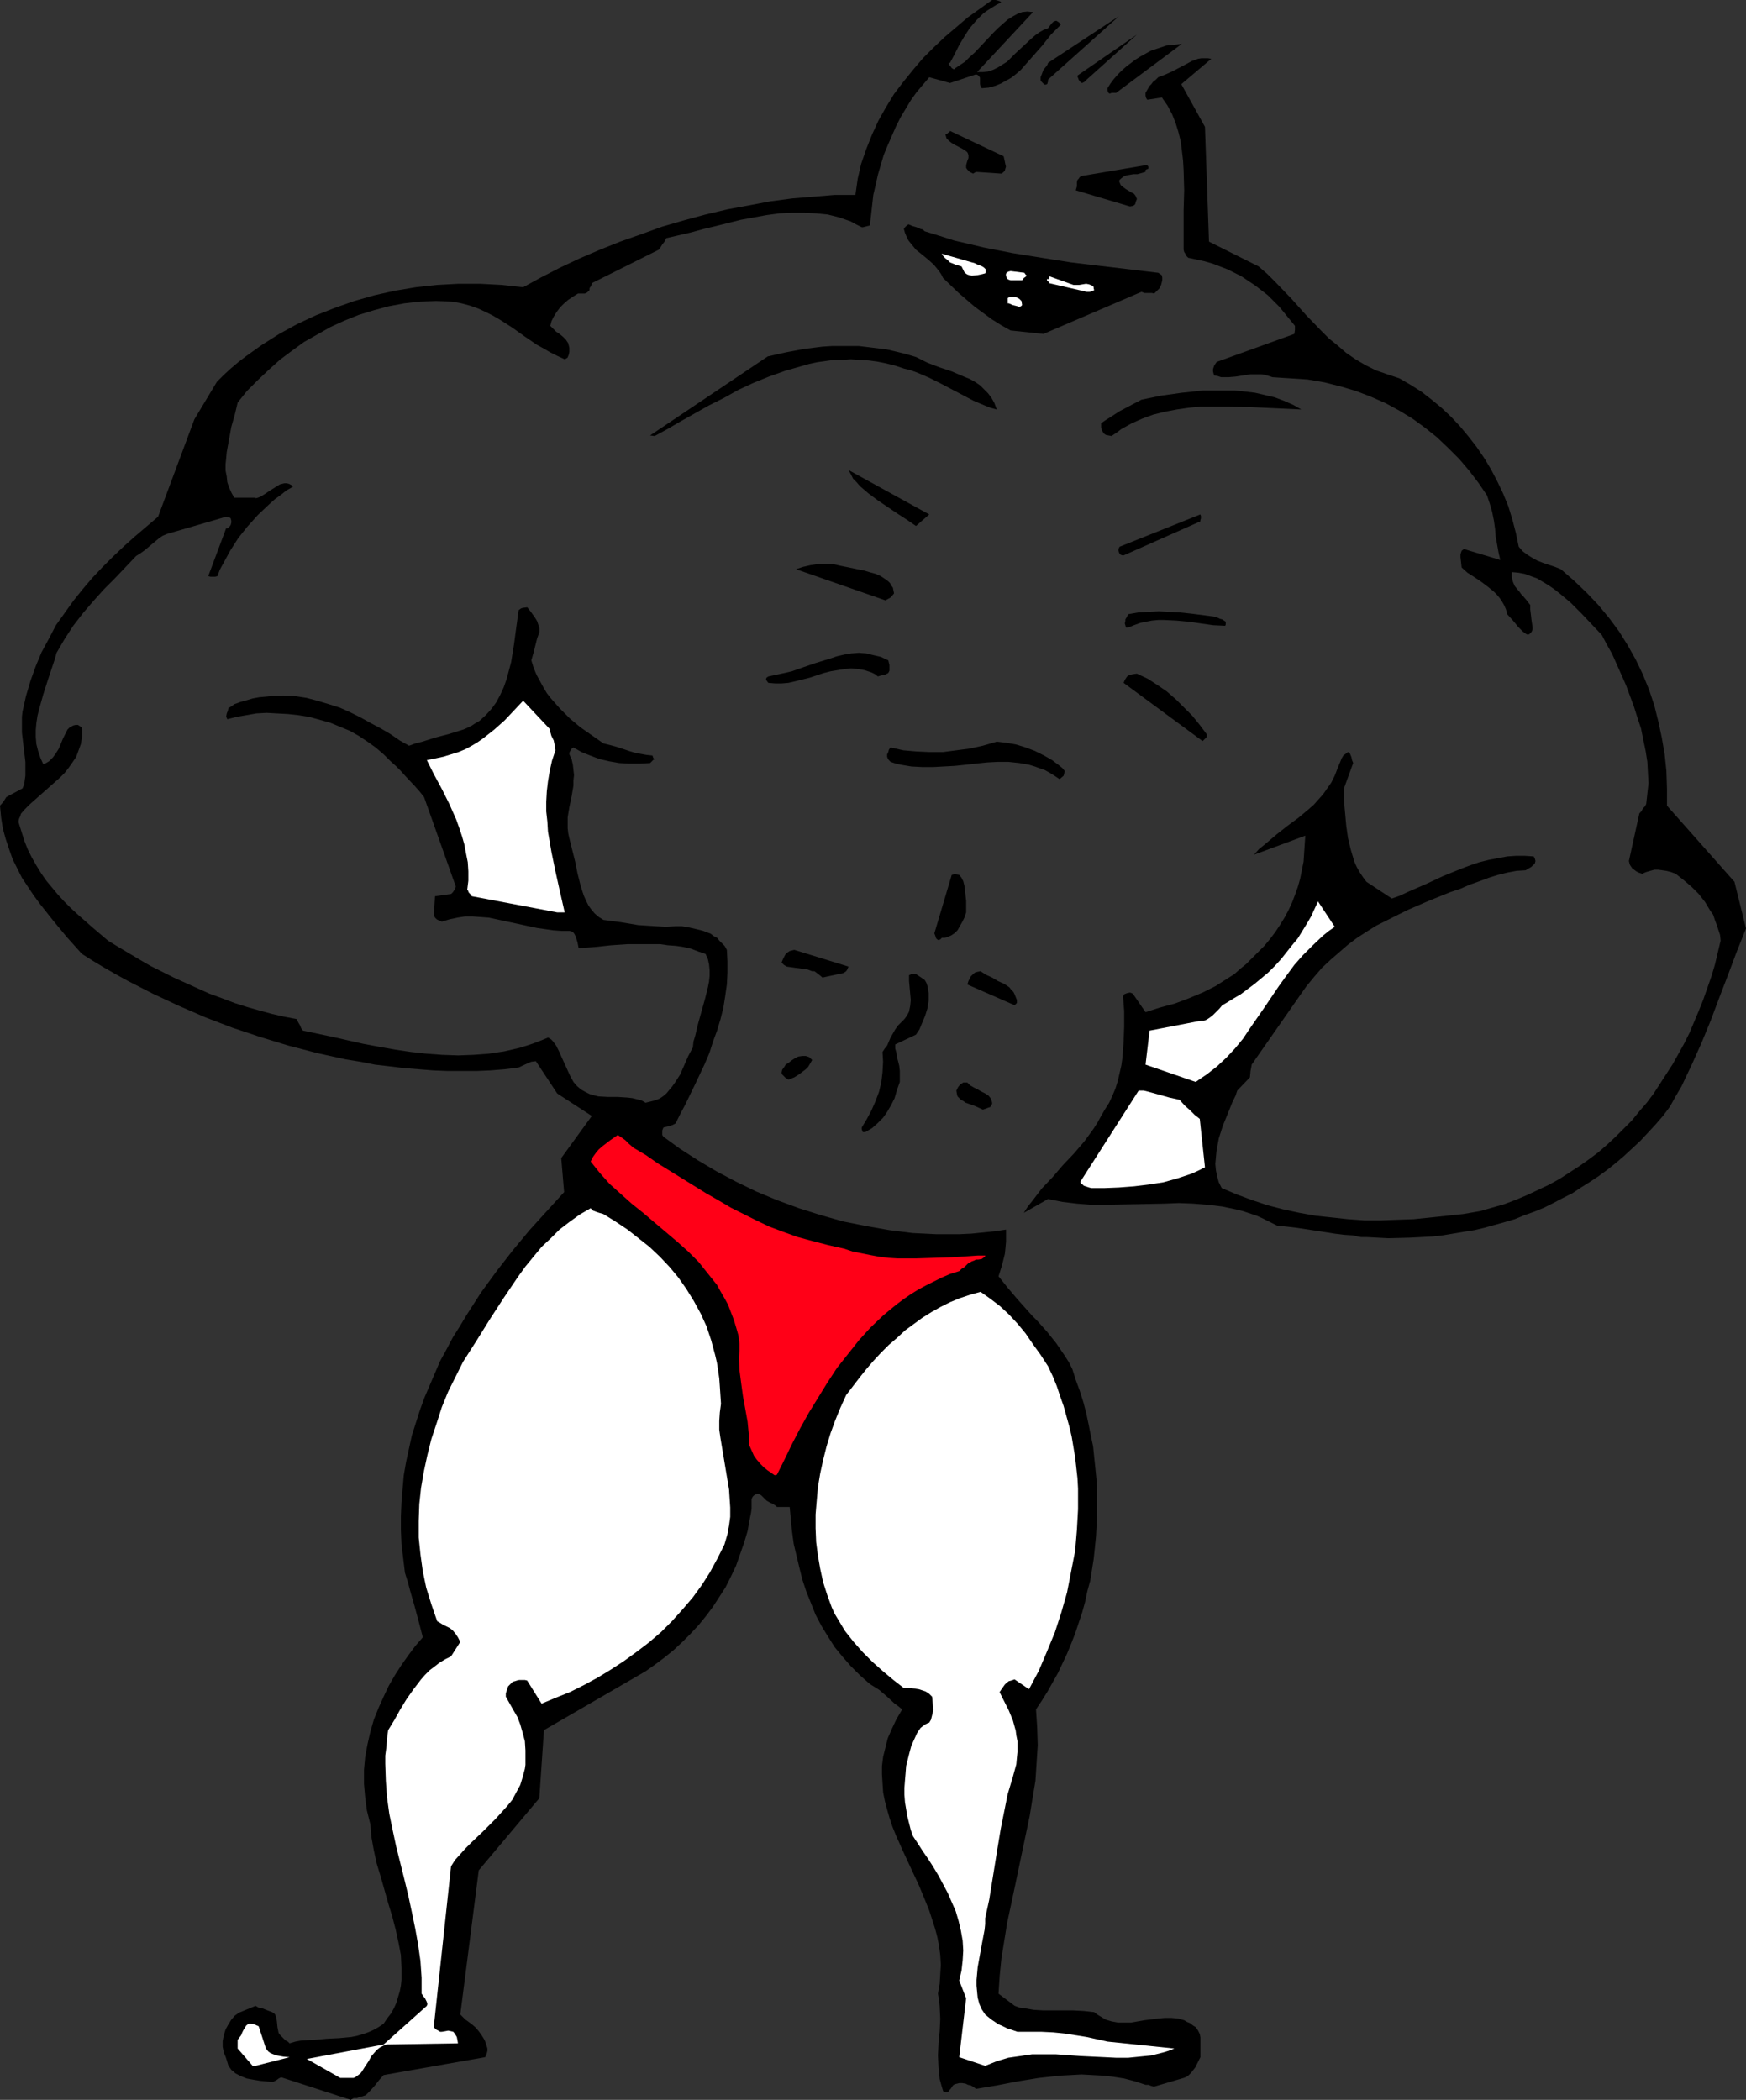
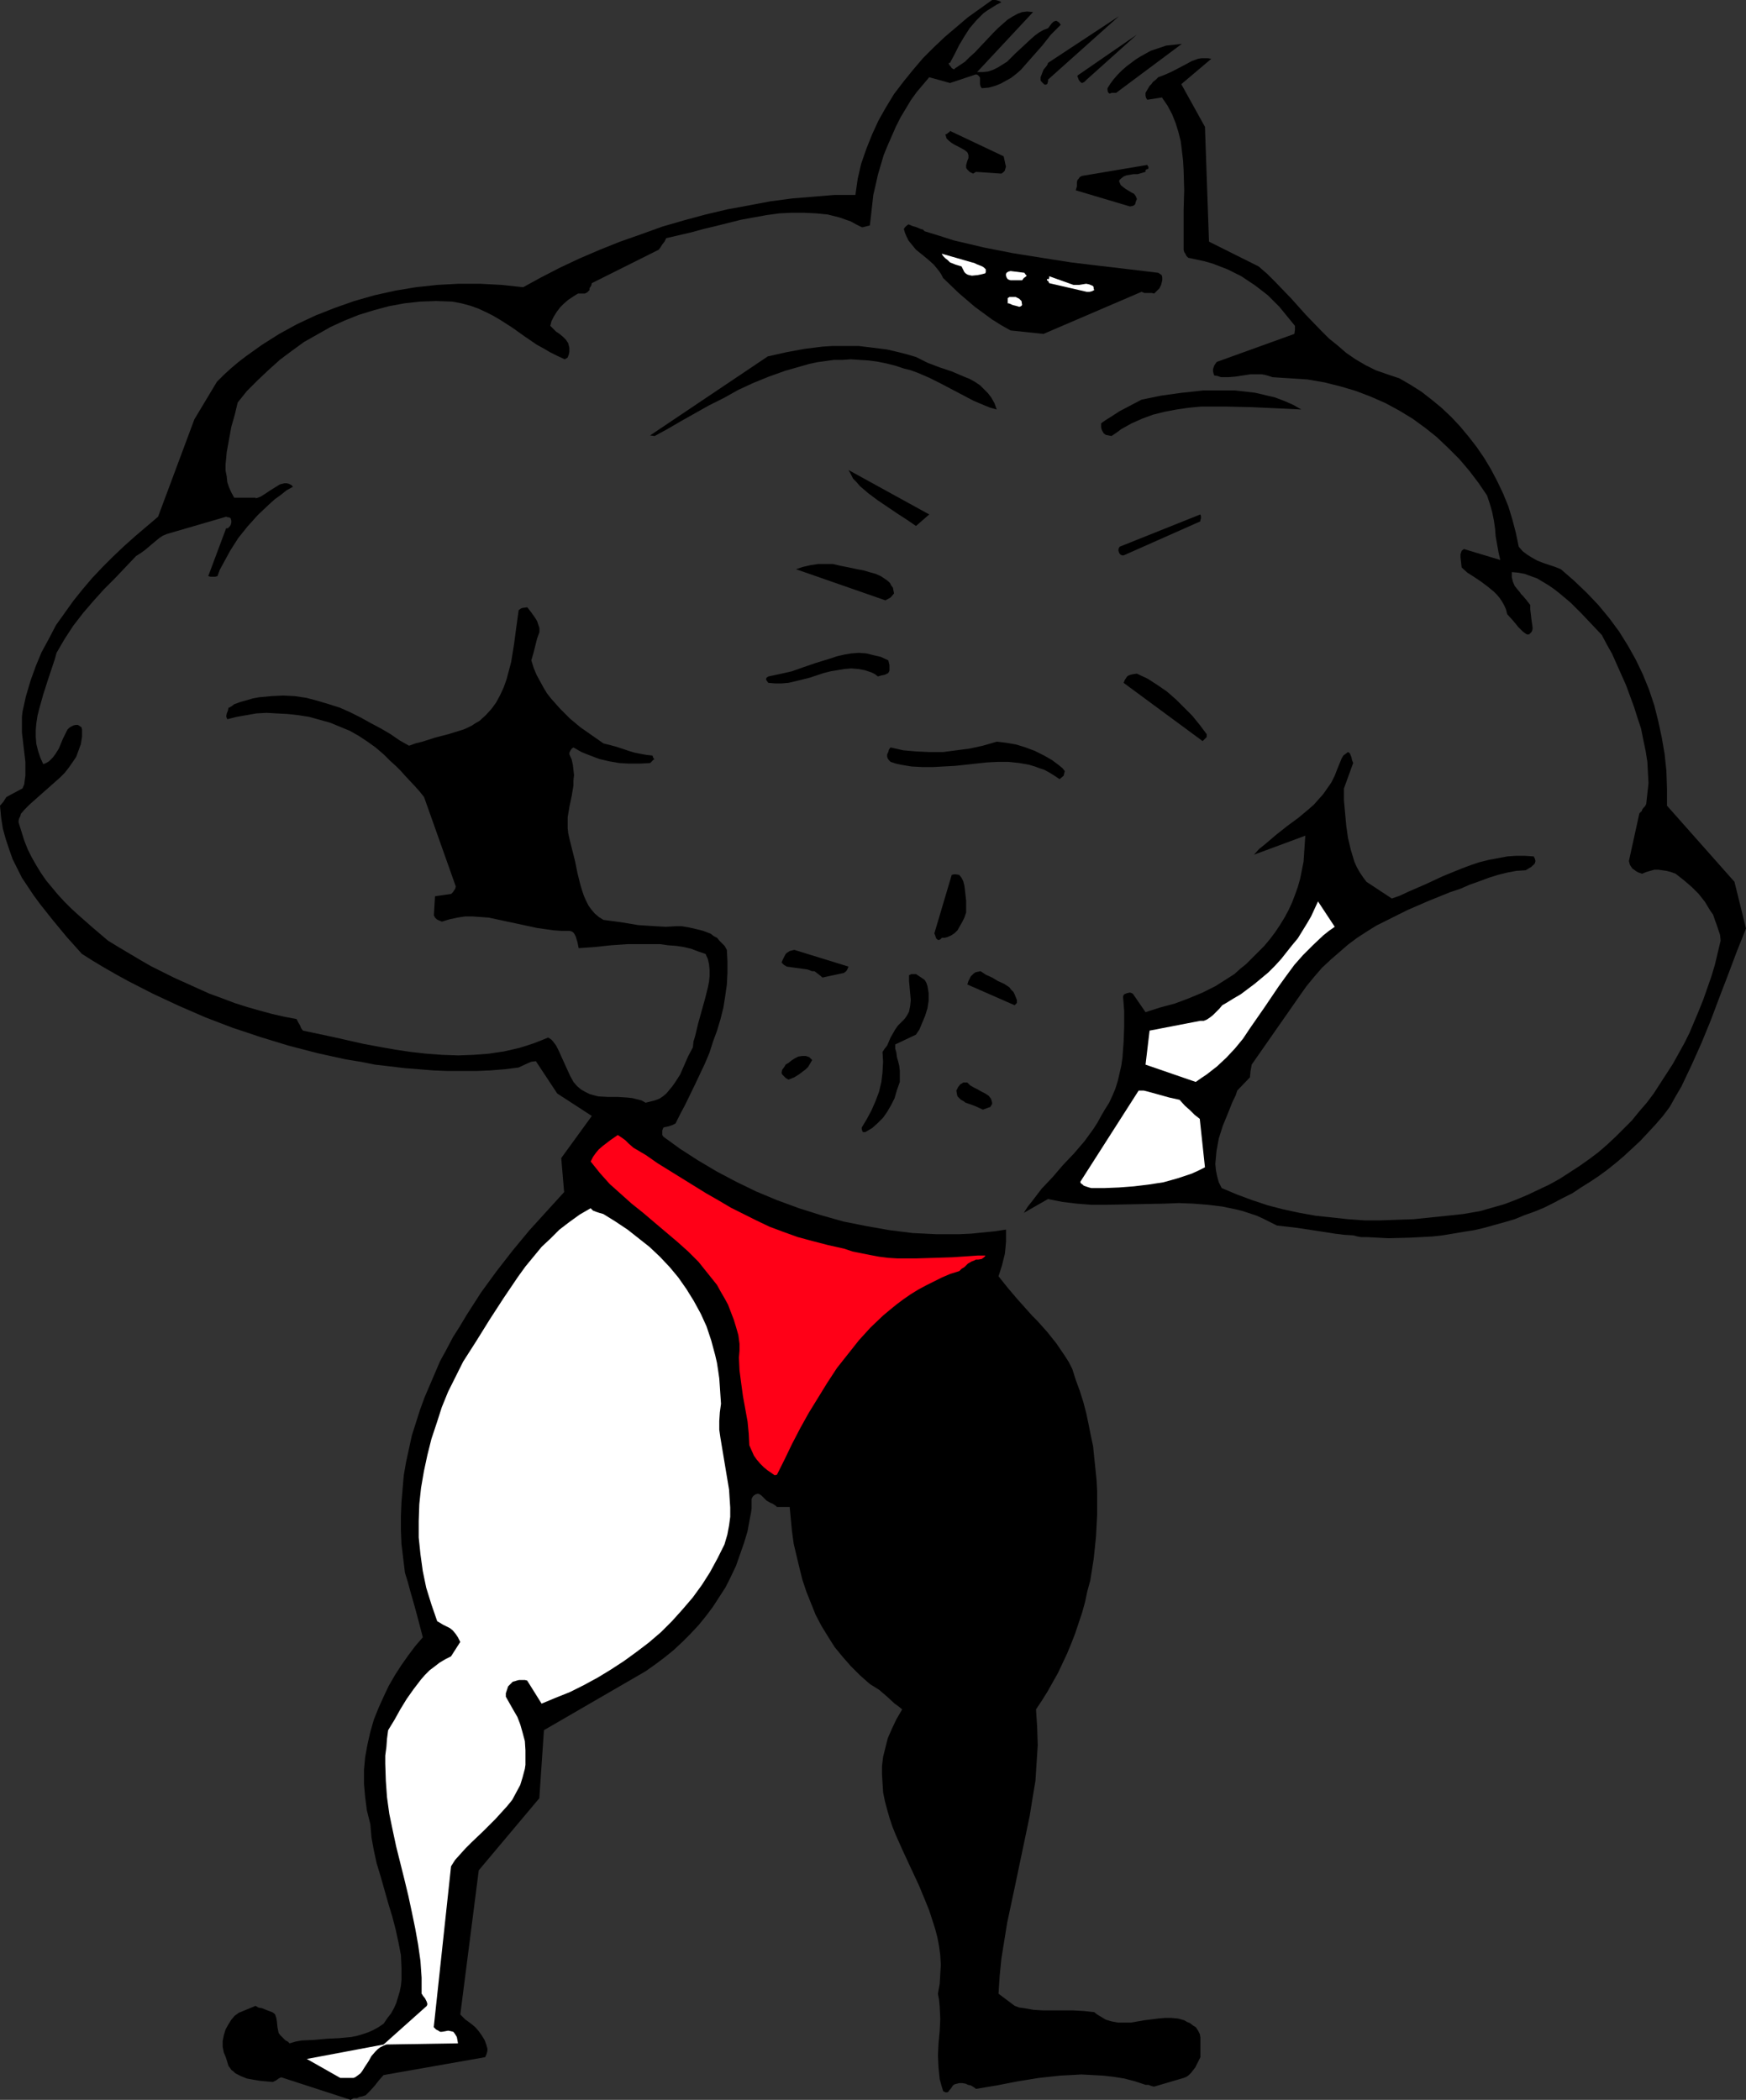
<svg xmlns="http://www.w3.org/2000/svg" xmlns:ns1="http://sodipodi.sourceforge.net/DTD/sodipodi-0.dtd" xmlns:ns2="http://www.inkscape.org/namespaces/inkscape" version="1.0" width="129.43mm" height="155.668mm" id="svg34" ns1:docname="Body Builder 03.wmf">
  <rect width="100%" height="100%" fill="#333333" stroke="none" />
  <ns1:namedview id="namedview34" pagecolor="#ffffff" bordercolor="#000000" borderopacity="0.25" ns2:showpageshadow="2" ns2:pageopacity="0.0" ns2:pagecheckerboard="0" ns2:deskcolor="#d1d1d1" ns2:document-units="mm" />
  <defs id="defs1">
    <pattern id="WMFhbasepattern" patternUnits="userSpaceOnUse" width="6" height="6" x="0" y="0" />
  </defs>
  <path style="fill:#000000;fill-opacity:1;fill-rule:evenodd;stroke:none" d="m 99.065,587.868 h 0.97 l 0.646,-0.323 0.808,-0.162 0.97,-0.323 1.293,-1.293 1.293,-1.454 1.131,-1.454 1.293,-1.454 28.443,-5.009 0.323,-0.646 0.162,-0.485 0.162,-0.646 v -0.646 l -0.323,-1.131 -0.485,-1.293 -0.808,-1.293 -0.808,-1.131 -0.97,-1.131 -0.97,-0.808 -0.646,-0.485 -0.646,-0.485 -0.485,-0.323 -0.323,-0.323 -0.646,-0.646 -0.485,-0.485 5.171,-40.398 16.969,-20.199 1.293,-19.068 28.443,-16.482 2.747,-1.939 2.586,-1.939 2.586,-2.101 2.424,-2.262 2.263,-2.262 2.263,-2.424 2.101,-2.585 1.939,-2.585 1.778,-2.747 1.778,-2.747 1.454,-2.909 1.454,-3.07 1.131,-3.232 1.131,-3.232 0.97,-3.232 0.646,-3.555 0.162,-0.808 0.162,-0.808 0.162,-1.131 v -2.101 -0.646 l 0.323,-0.646 0.323,-0.323 0.485,-0.323 0.646,-0.162 0.485,0.162 0.485,0.323 0.485,0.485 0.485,0.485 0.485,0.485 1.131,0.646 0.485,0.162 0.485,0.323 0.485,0.323 0.323,0.323 h 3.555 l 0.323,3.393 0.323,3.393 0.485,3.555 0.808,3.393 0.808,3.393 0.808,3.232 1.131,3.393 1.293,3.232 1.293,3.232 1.616,3.07 1.778,2.909 1.939,3.07 2.263,2.747 2.263,2.585 2.586,2.585 2.747,2.424 1.293,0.808 1.293,0.808 2.263,1.939 2.101,1.939 1.131,0.808 0.97,0.808 -1.616,2.747 -1.293,2.747 -1.131,2.585 -0.646,2.585 -0.646,2.585 -0.323,2.585 v 2.424 l 0.162,2.585 0.162,2.424 0.485,2.424 0.646,2.424 0.646,2.262 0.808,2.424 0.97,2.424 2.101,4.686 2.101,4.525 2.263,4.848 1.939,4.686 0.97,2.424 1.616,5.009 0.646,2.424 0.485,2.585 0.323,2.424 0.162,2.747 -0.162,2.585 -0.162,2.747 -0.485,2.747 0.323,1.778 0.162,1.778 0.162,3.555 -0.162,3.393 -0.323,3.393 -0.162,3.393 0.162,3.393 0.162,1.616 0.162,1.616 0.485,1.778 0.485,1.616 0.323,0.162 0.323,0.162 h 0.485 l 0.323,-0.162 0.323,-0.485 0.323,-0.323 0.323,-0.485 0.323,-0.485 0.485,-0.323 0.646,-0.162 0.646,-0.162 h 0.808 l 0.97,0.162 0.646,0.323 0.808,0.162 0.808,0.485 0.646,0.485 5.818,-0.97 5.818,-1.131 5.979,-0.97 5.979,-0.646 3.071,-0.162 2.909,-0.162 2.909,0.162 3.071,0.162 2.909,0.323 3.071,0.485 3.071,0.808 2.909,0.97 h 0.808 l 0.808,0.323 0.646,0.162 h 0.162 v 0 l 8.242,-2.424 0.808,-0.323 0.646,-0.485 0.646,-0.646 0.485,-0.646 0.646,-0.808 0.485,-0.97 0.97,-1.939 v -4.363 -1.131 l -0.162,-0.97 -0.485,-0.97 -0.646,-0.97 -0.808,-0.485 -0.808,-0.646 -0.808,-0.323 -0.808,-0.485 -1.778,-0.485 -1.778,-0.162 h -1.939 l -1.778,0.162 -3.879,0.485 -3.717,0.646 h -1.939 -1.778 l -1.778,-0.323 -1.616,-0.485 -0.808,-0.485 -0.808,-0.485 -0.808,-0.485 -0.808,-0.646 -2.909,-0.323 -2.909,-0.162 h -8.404 l -2.747,-0.162 -2.747,-0.485 -1.293,-0.162 -1.293,-0.485 -4.525,-3.393 0.323,-5.009 0.485,-4.848 0.808,-5.009 0.808,-5.009 2.101,-9.857 2.101,-10.019 2.101,-10.019 0.808,-5.009 0.808,-4.848 0.323,-5.009 0.323,-5.009 -0.162,-5.009 -0.323,-5.009 1.616,-2.424 1.616,-2.585 1.454,-2.585 1.454,-2.585 1.293,-2.747 1.293,-2.747 1.131,-2.747 1.131,-2.909 0.97,-2.909 0.97,-2.909 0.808,-2.909 0.646,-3.07 0.808,-2.909 0.485,-3.07 0.485,-3.07 0.323,-3.07 0.323,-3.232 0.162,-3.07 0.162,-3.07 v -3.232 -3.232 l -0.162,-3.07 -0.323,-3.232 -0.323,-3.07 -0.323,-3.232 -0.646,-3.07 -0.646,-3.232 -0.646,-3.07 -0.808,-3.07 -0.97,-3.07 -1.131,-3.07 -0.97,-3.07 -0.97,-1.939 -1.131,-1.778 -2.424,-3.555 -2.586,-3.232 -2.747,-3.07 -1.454,-1.454 -1.293,-1.454 -2.747,-3.07 -2.747,-3.232 -2.586,-3.232 0.97,-3.07 0.808,-3.232 0.162,-1.616 0.162,-1.778 v -1.616 -1.778 l -3.232,0.485 -3.232,0.323 -3.232,0.323 -3.394,0.162 h -3.232 -3.232 l -3.232,-0.162 -3.394,-0.162 -6.464,-0.808 -6.464,-1.131 -6.464,-1.293 -6.303,-1.778 -6.141,-1.939 -6.141,-2.262 -5.818,-2.424 -5.656,-2.747 -5.495,-2.909 -5.171,-3.07 -5.01,-3.232 -4.687,-3.393 -0.323,-0.485 v -0.646 -0.646 l 0.323,-0.808 0.646,-0.162 0.808,-0.162 0.97,-0.323 0.97,-0.485 1.293,-2.585 1.454,-2.747 2.747,-5.656 2.747,-5.817 1.293,-3.07 0.97,-3.07 1.131,-3.07 0.97,-3.232 0.808,-3.232 0.485,-3.07 0.485,-3.393 0.162,-3.232 v -3.232 l -0.162,-3.232 -0.646,-1.131 -0.646,-0.646 -0.808,-0.808 -0.646,-0.808 -0.97,-0.485 -0.808,-0.646 -2.101,-0.808 -1.939,-0.485 -2.101,-0.485 -1.939,-0.323 h -1.778 l -2.747,0.162 -2.747,-0.162 -2.586,-0.162 -2.424,-0.162 -4.848,-0.808 -4.848,-0.646 -1.293,-0.808 -1.131,-0.97 -0.97,-1.131 -0.808,-1.131 -0.646,-1.293 -0.646,-1.454 -0.485,-1.454 -0.485,-1.616 -0.808,-3.232 -0.646,-3.232 -0.808,-3.232 -0.808,-3.232 -0.323,-1.454 -0.162,-1.454 v -1.454 -1.616 l 0.485,-2.909 0.646,-3.07 0.485,-2.909 v -1.454 l 0.162,-1.454 -0.162,-1.454 -0.162,-1.454 -0.323,-1.454 -0.646,-1.454 v -0.485 l 0.323,-0.646 0.323,-0.485 0.485,-0.323 2.263,1.293 2.424,0.97 2.586,0.97 2.747,0.646 2.747,0.485 2.909,0.162 h 2.909 l 2.909,-0.162 0.485,-0.485 0.323,-0.323 0.162,-0.162 h 0.162 v -0.162 l -0.162,-0.162 -0.162,-0.323 -0.162,-0.485 -1.616,-0.162 -1.778,-0.323 -1.616,-0.323 -1.616,-0.485 -3.394,-1.131 -1.778,-0.485 -1.939,-0.485 -3.232,-2.262 -3.232,-2.262 -2.909,-2.424 -2.747,-2.747 -1.293,-1.454 -1.293,-1.454 -1.131,-1.454 -0.97,-1.616 -0.97,-1.778 -0.97,-1.778 -0.808,-1.939 -0.646,-2.101 0.323,-1.131 0.323,-1.131 0.485,-1.939 0.485,-1.939 0.646,-1.778 v -1.131 l -0.323,-0.97 -0.323,-0.97 -0.485,-0.808 -1.131,-1.616 -1.131,-1.454 -1.293,0.162 -0.485,0.162 -0.646,0.485 -0.646,4.686 -0.323,2.424 -0.323,2.424 -0.808,5.009 -0.646,2.424 -0.646,2.424 -0.808,2.262 -0.97,2.101 -1.131,2.101 -1.293,1.778 -1.616,1.778 -1.778,1.616 -1.131,0.646 -0.97,0.646 -1.293,0.646 -1.131,0.485 -2.101,0.646 -2.101,0.646 -3.717,0.97 -3.555,1.131 -1.939,0.485 -1.778,0.646 -2.586,-1.454 -2.586,-1.778 -2.747,-1.616 -2.747,-1.454 -2.909,-1.616 -2.909,-1.454 -2.909,-1.293 -3.071,-0.97 -3.232,-0.97 -3.071,-0.808 -3.232,-0.485 -3.232,-0.162 -3.394,0.162 -3.394,0.323 -1.778,0.323 -1.616,0.485 -1.778,0.485 -1.778,0.646 -0.646,0.485 -0.485,0.323 -0.323,0.162 h -0.162 l -0.162,0.808 -0.323,0.808 -0.162,0.808 0.162,0.485 0.162,0.323 2.586,-0.646 2.747,-0.485 2.747,-0.485 2.909,-0.162 2.909,0.162 3.071,0.162 2.909,0.323 3.071,0.485 2.909,0.808 2.909,0.808 2.747,1.131 2.747,1.131 2.586,1.454 2.424,1.616 2.263,1.616 2.263,1.939 1.778,1.778 1.616,1.454 1.454,1.454 1.293,1.454 2.586,2.747 1.293,1.454 1.293,1.616 8.888,25.047 -0.162,0.646 -0.323,0.485 -0.323,0.485 -0.485,0.485 -4.525,0.646 -0.323,5.333 0.323,0.646 0.485,0.485 0.646,0.323 0.808,0.323 2.101,-0.646 2.263,-0.485 2.101,-0.323 h 2.101 l 2.263,0.162 2.263,0.162 4.525,0.97 4.525,0.97 4.525,0.97 2.263,0.323 2.263,0.323 2.263,0.162 h 2.263 l 0.646,0.162 0.485,0.323 0.323,0.485 0.323,0.646 0.485,1.616 0.162,0.808 0.162,0.808 4.525,-0.323 4.525,-0.485 4.687,-0.323 h 4.525 4.525 l 2.263,0.323 2.263,0.162 2.101,0.323 2.101,0.485 2.101,0.808 1.939,0.646 0.646,1.454 0.323,1.454 0.162,1.616 v 1.616 l -0.162,1.616 -0.323,1.616 -0.808,3.232 -1.939,6.948 -0.808,3.393 -0.485,1.616 -0.162,1.616 -1.293,2.424 -1.131,2.585 -1.131,2.585 -1.454,2.262 -0.808,1.131 -0.808,0.97 -0.808,0.97 -0.97,0.808 -0.97,0.646 -1.293,0.485 -1.293,0.323 -1.293,0.323 -1.131,-0.646 -1.293,-0.323 -1.293,-0.323 -1.454,-0.162 -2.586,-0.162 h -2.747 l -2.747,-0.162 -1.293,-0.323 -1.131,-0.323 -1.293,-0.646 -1.131,-0.646 -1.131,-0.97 -0.97,-1.131 -0.97,-1.778 -0.808,-1.778 -0.808,-1.778 -0.808,-1.778 -0.646,-1.454 -0.808,-1.616 -0.97,-1.293 -0.485,-0.485 -0.808,-0.485 -1.939,0.808 -2.101,0.808 -1.939,0.646 -2.101,0.646 -4.202,0.97 -4.363,0.646 -4.202,0.323 -4.363,0.162 -4.525,-0.162 -4.363,-0.323 -4.363,-0.485 -4.363,-0.646 -4.525,-0.808 -4.363,-0.808 -8.565,-1.939 -8.404,-1.778 -0.485,-0.646 -0.323,-0.808 -0.485,-0.808 -0.485,-0.97 -3.394,-0.646 -3.555,-0.808 -3.555,-0.97 -3.394,-0.97 -3.555,-1.131 -3.394,-1.293 -3.555,-1.293 -3.232,-1.454 -6.788,-3.07 -6.464,-3.232 -3.071,-1.778 -5.979,-3.555 -2.909,-1.778 -4.363,-3.717 -4.04,-3.555 -1.939,-1.778 -1.939,-1.939 -1.778,-1.939 -1.616,-1.939 -1.616,-1.939 -1.454,-2.101 -1.293,-2.101 -1.293,-2.262 -1.131,-2.262 -0.97,-2.424 -0.808,-2.585 -0.808,-2.585 v -0.485 l 0.162,-0.646 0.323,-0.646 0.162,-0.646 1.131,-1.293 1.293,-1.293 2.909,-2.585 2.747,-2.424 2.909,-2.585 1.293,-1.293 1.131,-1.454 1.131,-1.616 0.97,-1.454 0.646,-1.778 0.646,-1.778 0.323,-2.101 v -1.939 l -0.162,-0.646 -0.485,-0.323 -0.485,-0.323 H 21.171 l -0.646,0.162 -0.646,0.323 -0.485,0.323 -0.485,0.485 -0.646,1.293 -0.646,1.293 -1.131,2.747 -0.808,1.293 -0.808,1.131 -1.131,1.131 -0.808,0.485 -0.808,0.323 -0.808,-1.778 -0.646,-1.939 -0.485,-1.939 -0.162,-1.939 v -1.939 l 0.162,-1.939 0.323,-2.101 0.485,-1.939 1.131,-4.04 1.293,-4.04 1.293,-3.878 0.646,-1.939 0.485,-1.778 1.131,-1.939 1.131,-1.939 2.424,-3.717 2.747,-3.555 2.909,-3.393 2.909,-3.232 3.071,-3.07 5.979,-6.302 1.293,-0.808 1.131,-0.808 2.101,-1.778 0.97,-0.808 0.97,-0.808 0.97,-0.646 1.131,-0.485 16.646,-4.848 0.485,0.162 h 0.323 l 0.323,0.162 0.162,0.162 0.162,0.646 v 0.485 l -0.162,0.646 -0.323,0.485 -0.485,0.485 h -0.485 l -5.01,13.412 0.646,0.162 h 1.293 l 0.646,-0.162 0.646,-1.778 0.97,-1.778 1.939,-3.555 2.263,-3.555 2.586,-3.232 2.909,-3.232 3.071,-2.909 1.616,-1.454 1.778,-1.293 1.616,-1.293 1.778,-0.97 -0.485,-0.485 -0.646,-0.323 -0.646,-0.162 h -0.646 l -0.646,0.162 -0.646,0.162 -1.293,0.808 -1.293,0.808 -1.454,0.97 -1.293,0.808 -0.808,0.323 -0.646,0.162 v -0.162 h -5.979 l -0.808,-1.454 -0.646,-1.454 -0.485,-1.454 -0.162,-1.616 -0.323,-1.616 v -1.778 l 0.162,-1.616 0.162,-1.778 0.646,-3.555 0.646,-3.555 0.97,-3.393 0.808,-3.393 2.586,-3.232 2.909,-2.909 3.071,-2.909 3.232,-2.909 3.232,-2.424 3.555,-2.585 3.717,-2.101 3.717,-2.101 3.879,-1.778 4.04,-1.616 4.202,-1.293 4.202,-1.131 4.363,-0.808 4.363,-0.485 4.525,-0.162 4.525,0.162 2.586,0.485 2.424,0.646 2.263,0.808 2.101,0.97 1.939,0.97 1.939,1.131 3.555,2.262 3.394,2.424 3.555,2.424 1.778,0.97 1.939,1.131 1.939,0.97 2.101,0.97 0.323,-0.162 0.485,-0.323 0.323,-0.808 0.162,-0.808 v -0.646 -0.485 l -0.162,-0.646 -0.162,-0.646 -0.646,-0.97 -0.808,-0.808 -0.97,-0.808 -0.97,-0.646 -0.808,-0.808 -0.808,-0.808 0.323,-1.293 0.646,-1.293 0.808,-1.293 0.97,-1.293 1.131,-1.131 1.131,-0.97 1.454,-0.97 1.293,-0.808 h 0.97 0.97 l 0.646,-0.323 0.323,-0.323 0.323,-0.323 v -0.485 l 0.162,-0.323 v 0 l 0.162,-0.162 0.162,-0.323 0.162,-0.646 18.746,-9.372 0.485,-0.646 0.485,-0.808 0.646,-0.808 0.485,-0.97 6.949,-1.616 3.555,-0.97 3.394,-0.808 7.111,-1.778 3.555,-0.646 3.555,-0.646 3.555,-0.485 3.394,-0.162 h 3.555 l 3.394,0.162 3.232,0.323 3.232,0.808 3.232,1.131 1.454,0.808 1.616,0.808 h 0.323 l 0.646,-0.162 0.646,-0.162 0.646,-0.162 0.323,-2.747 0.323,-2.909 0.323,-2.909 0.646,-2.747 0.646,-2.909 0.808,-2.747 0.808,-2.747 1.131,-2.747 1.131,-2.585 1.131,-2.585 1.293,-2.585 1.454,-2.424 1.454,-2.424 1.616,-2.262 1.778,-2.101 1.778,-2.101 5.818,1.616 7.272,-2.424 0.485,0.162 0.485,0.485 0.162,0.323 v 0.646 1.131 l 0.162,0.646 0.323,0.485 1.939,-0.162 1.778,-0.485 1.616,-0.646 1.454,-0.808 1.454,-0.808 1.454,-1.131 1.293,-1.131 1.131,-1.293 2.424,-2.747 2.424,-2.747 2.424,-3.07 1.293,-1.293 1.454,-1.454 -0.485,-0.646 -0.485,-0.323 -0.323,-0.162 -0.485,0.162 -0.323,0.162 -0.485,0.485 -0.97,1.293 -1.293,0.485 -1.131,0.646 -1.131,0.808 -1.131,0.97 -2.263,2.101 -2.263,2.101 -2.263,2.262 -1.293,0.808 -1.293,0.808 -1.293,0.646 -1.454,0.485 -1.454,0.162 h -1.616 l 15.676,-16.805 -1.616,-0.162 -1.454,0.162 -1.293,0.485 -1.454,0.808 -1.293,0.808 -1.293,1.131 -1.454,1.293 -1.293,1.293 -2.586,2.747 -2.586,2.747 -1.454,1.293 -1.293,1.293 -1.454,0.97 -1.454,0.97 v 0.162 h -0.162 -0.162 l -0.485,-0.323 -0.323,-0.485 -0.323,-0.323 -0.162,-0.323 v -0.323 h 0.162 0.162 l 1.293,-2.424 1.293,-2.585 1.454,-2.424 1.454,-2.262 1.939,-2.262 1.939,-1.939 1.131,-0.808 1.293,-0.808 1.293,-0.808 1.293,-0.646 L 280.065,0.323 279.58,0.162 278.934,0 h -0.97 l -3.394,2.424 -3.394,2.424 -3.232,2.747 -3.232,2.747 -3.071,2.909 -3.071,3.07 -2.747,3.232 -2.747,3.393 -2.586,3.393 -2.263,3.717 -2.101,3.717 -1.778,3.878 -1.616,4.04 -1.454,4.201 -0.485,2.101 -0.485,2.101 -0.323,2.262 -0.323,2.262 h -5.818 l -5.818,0.485 -5.979,0.485 -6.141,0.808 -5.979,1.131 -6.141,1.131 -6.141,1.454 -5.979,1.616 -6.141,1.778 -5.818,2.101 -5.979,2.101 -5.656,2.262 -5.656,2.424 -5.495,2.585 -5.333,2.747 -5.01,2.747 -5.979,-0.646 -6.141,-0.323 h -5.979 l -5.979,0.323 -5.979,0.646 -5.818,0.97 -5.818,1.293 -5.656,1.616 -5.495,1.939 -5.333,2.101 -5.171,2.424 -5.01,2.747 -4.848,3.07 -4.525,3.232 -2.101,1.616 -2.101,1.778 -1.939,1.778 -1.939,1.939 -6.303,10.503 -10.181,27.309 -6.464,5.494 -3.071,2.747 -3.071,2.909 -2.909,2.909 -2.909,3.07 -2.747,3.232 -2.586,3.232 -2.424,3.393 -2.424,3.393 -1.939,3.717 -2.101,3.878 -1.616,3.878 -1.454,4.04 -1.293,4.363 -0.97,4.363 -0.162,1.454 v 1.454 2.909 l 0.323,2.747 0.323,2.747 0.323,2.747 v 2.585 1.293 l -0.162,1.131 -0.162,1.293 -0.485,1.131 -4.525,2.424 -0.808,1.293 L 0,225.743 l 0.323,3.393 0.485,3.07 0.808,2.909 0.97,2.909 0.97,2.747 1.293,2.585 1.293,2.585 1.616,2.424 1.616,2.424 1.778,2.424 3.717,4.686 3.879,4.686 4.202,4.686 3.071,1.939 3.232,1.939 3.394,1.939 3.232,1.778 6.949,3.555 7.272,3.393 7.434,3.232 7.596,2.909 7.757,2.585 7.919,2.424 8.08,2.101 8.08,1.778 4.04,0.646 4.04,0.808 4.202,0.485 4.04,0.485 4.04,0.323 4.04,0.323 4.04,0.162 h 4.04 4.04 l 3.879,-0.162 4.04,-0.323 3.879,-0.485 2.424,-1.131 1.131,-0.485 1.293,-0.162 5.979,9.049 9.696,6.302 -8.565,11.796 0.808,9.534 -4.848,5.333 -4.848,5.333 -4.687,5.656 -4.525,5.817 -4.363,5.979 -4.04,6.302 -1.939,3.232 -1.939,3.07 -1.778,3.393 -1.778,3.232 -1.454,3.393 -1.454,3.393 -1.454,3.393 -1.293,3.555 -1.131,3.555 -1.131,3.555 -0.808,3.717 -0.808,3.717 -0.646,3.717 -0.323,3.717 -0.323,3.878 -0.162,3.878 v 3.878 l 0.162,3.878 0.485,4.04 0.485,4.04 0.808,2.585 0.646,2.424 1.293,4.525 1.131,4.201 1.131,4.363 -2.101,2.424 -1.939,2.585 -1.939,2.747 -1.778,2.747 -1.778,3.07 -1.454,3.07 -1.454,3.232 -1.293,3.232 -0.97,3.393 -0.808,3.555 -0.646,3.555 -0.323,3.555 v 3.878 l 0.323,3.717 0.485,3.717 0.485,1.939 0.485,1.939 0.323,3.717 0.646,3.555 0.808,3.717 1.131,3.717 2.101,7.433 1.131,3.717 0.97,3.717 0.808,3.717 0.646,3.393 0.162,3.555 v 1.616 1.778 l -0.162,1.616 -0.323,1.616 -0.485,1.616 -0.485,1.616 -0.646,1.454 -0.808,1.454 -1.131,1.454 -0.97,1.454 -1.454,0.97 -1.454,0.808 -1.454,0.646 -1.454,0.485 -1.616,0.485 -1.616,0.323 -3.394,0.323 -3.394,0.162 -3.555,0.323 -3.555,0.162 -1.778,0.323 -1.616,0.485 -0.485,-0.485 -0.646,-0.323 -0.97,-0.97 -0.485,-0.485 -0.485,-0.646 -0.162,-0.808 -0.162,-0.808 -0.162,-1.616 -0.162,-0.97 -0.323,-0.97 -0.323,-0.323 -0.485,-0.323 -1.293,-0.485 -1.616,-0.646 -0.97,-0.162 -0.808,-0.485 -4.687,1.939 -1.131,0.808 -0.97,1.131 -0.808,1.293 -0.808,1.454 -0.485,1.616 -0.323,1.616 v 1.616 l 0.323,1.616 0.485,1.131 0.323,0.97 0.485,1.616 0.485,0.646 0.323,0.485 0.646,0.485 0.485,0.485 1.616,0.808 1.616,0.646 1.778,0.323 1.939,0.323 1.778,0.162 1.778,0.162 0.97,-0.485 0.646,-0.485 0.646,-0.323 h 0.162 v 0 l 19.393,6.302 z" id="path1" />
  <path style="fill:#ffffff;fill-opacity:1;fill-rule:evenodd;stroke:none" d="M 95.348,582.213 H 99.065 l 0.646,-0.323 0.646,-0.485 0.646,-0.485 0.485,-0.646 0.808,-1.293 0.97,-1.454 0.808,-1.454 1.131,-1.293 0.646,-0.646 0.646,-0.485 0.97,-0.485 0.808,-0.323 20.039,-0.323 -0.162,-0.97 -0.162,-0.808 -0.485,-0.808 -0.485,-0.646 -0.646,-0.162 -0.808,-0.162 -0.808,0.162 -0.97,0.162 h -0.485 l -0.485,-0.323 -0.646,-0.323 -0.646,-0.646 4.848,-45.084 1.131,-1.778 1.454,-1.616 1.454,-1.616 1.616,-1.616 3.394,-3.232 3.394,-3.393 1.616,-1.778 1.616,-1.778 1.454,-1.778 1.131,-2.101 1.131,-2.101 0.646,-2.101 0.646,-2.424 0.162,-1.131 v -1.293 -1.454 -1.293 l -0.162,-2.585 -0.646,-2.424 -0.646,-2.262 -0.808,-2.101 -1.131,-1.939 -2.101,-3.717 v -0.97 l 0.323,-0.97 0.323,-0.97 0.646,-0.646 0.323,-0.323 0.323,-0.323 0.646,-0.162 0.485,-0.162 0.646,-0.162 h 0.808 0.808 l 0.646,0.162 4.04,6.464 3.879,-1.616 4.04,-1.616 3.879,-1.939 3.879,-2.101 3.717,-2.262 3.717,-2.424 3.555,-2.585 3.394,-2.585 3.394,-2.909 3.071,-3.07 2.909,-3.232 2.909,-3.393 2.586,-3.555 2.263,-3.555 2.101,-3.878 1.939,-3.878 0.808,-2.747 0.485,-2.585 0.323,-2.424 v -2.585 l -0.162,-2.424 -0.162,-2.585 -0.808,-4.848 -0.808,-4.848 -0.808,-4.848 -0.323,-2.262 v -2.424 l 0.162,-2.424 0.323,-2.424 -0.162,-2.424 -0.162,-2.424 -0.162,-2.262 -0.323,-2.262 -0.323,-2.101 -0.485,-2.101 -1.131,-4.201 -1.293,-3.878 -1.616,-3.555 -1.939,-3.555 -2.101,-3.393 -2.263,-3.232 -2.424,-2.909 -2.747,-2.909 -2.909,-2.747 -3.071,-2.424 -3.071,-2.424 -3.394,-2.262 -3.394,-2.101 -1.131,-0.323 -0.97,-0.323 -0.808,-0.323 -0.646,-0.646 -3.071,1.778 -2.909,2.101 -2.747,2.101 -2.424,2.424 -2.586,2.424 -2.263,2.747 -2.263,2.747 -2.101,2.909 -4.04,5.979 -3.879,5.979 -3.717,5.979 -3.717,5.817 -2.101,4.201 -2.101,4.201 -1.778,4.363 -1.454,4.525 -1.454,4.363 -1.131,4.525 -0.97,4.525 -0.808,4.686 -0.485,4.525 -0.162,4.686 v 4.686 l 0.485,4.686 0.646,4.686 0.97,4.686 1.454,4.686 1.616,4.686 0.808,0.485 0.808,0.485 1.939,0.97 0.808,0.646 0.808,0.97 0.646,0.97 0.646,1.293 -2.586,4.04 -1.616,0.808 -1.616,0.97 -1.454,1.131 -1.293,0.97 -1.293,1.293 -1.131,1.293 -2.101,2.747 -1.939,2.747 -1.778,2.909 -1.616,2.909 -1.778,2.909 -0.323,2.424 -0.162,2.262 -0.323,2.424 v 2.262 l 0.162,4.848 0.323,4.525 0.646,4.686 0.97,4.686 0.97,4.525 1.131,4.525 1.131,4.525 1.131,4.686 0.97,4.525 0.97,4.686 0.808,4.525 0.646,4.525 0.323,4.686 v 4.525 l 0.162,0.162 0.162,0.323 0.646,0.808 0.485,0.97 0.162,0.646 -0.162,0.485 -12.121,10.827 -21.494,4.04 z" id="path2" />
-   <path style="fill:#ffffff;fill-opacity:1;fill-rule:evenodd;stroke:none" d="m 71.592,578.819 9.535,-2.424 -1.778,-0.162 -1.778,-0.323 -0.97,-0.323 -0.808,-0.323 -0.646,-0.485 -0.646,-0.808 -1.939,-5.979 -0.162,-0.323 -0.485,-0.162 -0.646,-0.323 -0.808,-0.162 h -0.808 l -0.646,0.485 -0.323,0.485 -0.485,0.808 -0.323,0.646 -0.323,0.808 -0.485,0.646 -0.485,0.646 v 2.424 l 4.202,4.848 z" id="path3" />
-   <path style="fill:#ffffff;fill-opacity:1;fill-rule:evenodd;stroke:none" d="m 276.025,578.819 1.616,-0.646 1.616,-0.646 3.232,-0.97 3.394,-0.485 3.232,-0.485 h 3.394 3.394 l 6.787,0.485 6.787,0.323 3.232,0.162 h 3.394 l 3.232,-0.323 3.232,-0.323 3.232,-0.808 1.616,-0.485 1.616,-0.646 -18.746,-1.939 -2.909,-0.646 -2.909,-0.646 -3.071,-0.485 -3.071,-0.485 -3.232,-0.323 -3.232,-0.162 h -3.232 -3.555 l -1.454,-0.485 -1.454,-0.485 -1.293,-0.646 -1.131,-0.485 -1.939,-1.293 -1.778,-1.454 -0.97,-1.454 -0.646,-1.454 -0.485,-1.778 -0.162,-1.616 -0.162,-1.778 v -1.616 l 0.162,-1.778 0.162,-1.778 0.646,-3.555 0.646,-3.555 0.646,-3.393 0.162,-1.616 v -1.616 l 1.131,-5.171 0.808,-5.009 0.808,-5.009 0.808,-5.009 0.808,-4.848 0.97,-4.848 0.97,-4.848 1.454,-4.848 0.485,-1.778 0.485,-1.778 0.162,-1.778 0.162,-1.616 v -1.616 -1.454 l -0.323,-1.616 -0.162,-1.293 -0.808,-2.909 -1.131,-2.747 -1.293,-2.585 -1.293,-2.585 0.646,-0.97 0.808,-1.131 0.485,-0.485 0.646,-0.485 0.646,-0.162 0.97,-0.323 4.04,2.747 2.747,-5.171 2.263,-5.333 2.263,-5.494 1.778,-5.494 1.616,-5.656 1.131,-5.817 1.131,-5.817 0.485,-5.817 0.323,-5.817 v -5.817 l -0.162,-2.909 -0.323,-2.909 -0.323,-2.909 -0.485,-2.909 -0.485,-2.909 -0.646,-2.747 -0.808,-2.909 -0.808,-2.909 -0.97,-2.747 -0.97,-2.909 -1.131,-2.747 -1.293,-2.747 -2.101,-3.232 -2.101,-2.909 -2.101,-3.07 -2.263,-2.747 -2.424,-2.585 -2.424,-2.262 -2.747,-2.101 -2.747,-1.939 -2.909,0.808 -2.909,0.97 -2.747,1.131 -2.586,1.293 -2.586,1.454 -2.586,1.616 -2.424,1.778 -2.424,1.778 -2.263,2.101 -2.263,1.939 -2.263,2.262 -2.101,2.262 -1.939,2.262 -1.939,2.424 -3.717,4.848 -1.616,3.555 -1.454,3.555 -1.293,3.555 -1.131,3.717 -0.97,3.878 -0.808,3.717 -0.646,3.878 -0.323,3.717 -0.323,3.878 v 3.878 l 0.162,3.878 0.485,3.717 0.646,3.717 0.808,3.717 1.131,3.555 1.293,3.555 0.808,1.778 0.97,1.616 1.939,3.232 2.424,3.07 2.586,2.909 2.747,2.747 2.909,2.585 2.909,2.424 2.909,2.262 h 2.101 l 2.101,0.323 0.97,0.323 0.97,0.323 0.97,0.646 0.808,0.808 0.162,1.778 0.162,1.939 -0.162,0.808 -0.485,1.939 -0.485,0.808 -0.485,0.162 -0.646,0.323 -0.646,0.485 -0.646,0.485 -0.97,1.454 -0.808,1.778 -0.808,1.778 -0.485,1.778 -0.485,1.939 -0.485,1.939 -0.162,2.101 -0.162,1.939 -0.162,2.101 v 1.939 l 0.162,2.101 0.323,1.939 0.323,1.939 0.97,3.878 0.646,1.778 1.293,1.939 1.454,2.262 1.454,2.101 1.454,2.262 1.454,2.424 1.293,2.424 1.293,2.424 1.131,2.585 1.131,2.585 0.808,2.747 0.646,2.747 0.485,2.747 0.162,2.747 -0.162,2.747 -0.323,2.909 -0.646,2.747 1.939,5.009 -1.939,16.482 z" id="path4" />
  <path style="fill:#ff0017;fill-opacity:1;fill-rule:evenodd;stroke:none" d="m 217.685,413.188 2.101,-4.201 2.101,-4.363 2.263,-4.363 2.424,-4.363 2.586,-4.201 2.586,-4.201 2.747,-4.201 3.071,-3.878 3.071,-3.878 3.232,-3.555 3.555,-3.393 1.939,-1.616 1.778,-1.454 1.939,-1.454 2.101,-1.454 2.101,-1.293 2.101,-1.131 2.263,-1.131 2.263,-1.131 2.263,-0.97 2.586,-0.808 0.646,-0.646 0.808,-0.485 0.485,-0.485 0.485,-0.485 1.131,-0.646 0.485,-0.162 0.646,-0.323 h 0.646 l 0.97,-0.162 0.646,-0.485 0.323,-0.323 v -0.162 h -2.101 l -2.263,0.162 -2.424,0.162 -2.424,0.162 -5.01,0.162 -5.171,0.162 h -5.171 l -2.586,-0.162 -2.586,-0.323 -2.586,-0.485 -2.424,-0.485 -2.424,-0.485 -2.424,-0.808 -4.363,-0.97 -4.363,-1.131 -4.202,-1.131 -4.04,-1.454 -3.879,-1.454 -3.717,-1.778 -3.555,-1.778 -3.555,-1.778 -3.555,-2.101 -3.394,-1.939 -6.787,-4.201 -6.787,-4.201 -3.232,-2.262 -3.555,-2.101 -1.293,-1.131 -0.97,-0.97 -1.131,-0.808 -0.97,-0.646 -2.101,1.454 -2.101,1.616 -1.131,0.97 -0.808,0.97 -0.808,1.131 -0.646,1.293 2.586,3.232 2.747,3.07 3.071,2.747 3.071,2.747 3.232,2.585 3.232,2.747 6.303,5.333 3.071,2.747 2.909,2.909 2.586,3.232 1.293,1.616 1.293,1.616 0.97,1.778 1.131,1.939 0.97,1.778 0.808,2.101 0.808,2.101 0.646,2.101 0.646,2.262 0.323,2.424 v 1.939 l -0.162,1.939 0.162,3.555 0.485,3.717 0.485,3.555 0.646,3.555 0.646,3.555 0.323,3.393 0.162,3.232 0.646,1.454 0.646,1.454 0.808,1.131 0.97,1.131 0.97,0.97 0.97,0.808 2.101,1.454 z" id="path5" />
  <path style="fill:#000000;fill-opacity:1;fill-rule:evenodd;stroke:none" d="m 382.847,346.613 6.141,0.323 6.141,-0.162 6.141,-0.323 2.909,-0.323 2.909,-0.485 2.909,-0.485 3.071,-0.485 2.747,-0.646 2.909,-0.808 2.909,-0.808 2.747,-0.808 2.747,-1.131 2.747,-0.97 2.747,-1.131 2.586,-1.293 2.747,-1.454 2.586,-1.293 2.424,-1.616 2.586,-1.616 2.424,-1.616 2.424,-1.778 2.424,-1.939 2.263,-1.939 2.263,-2.101 2.263,-2.101 2.101,-2.262 2.101,-2.262 2.101,-2.424 1.939,-2.585 1.616,-2.909 1.616,-2.747 2.909,-6.14 2.747,-6.14 2.586,-6.302 2.424,-6.464 2.424,-6.302 2.424,-6.464 2.586,-6.464 -3.232,-13.089 -18.908,-21.33 v -4.848 l -0.162,-4.848 -0.485,-4.686 -0.808,-4.686 -0.97,-4.525 -1.131,-4.525 -1.454,-4.363 -1.778,-4.363 -1.939,-4.04 -2.263,-4.04 -2.424,-3.878 -2.747,-3.717 -3.071,-3.717 -3.232,-3.393 -3.555,-3.393 -3.717,-3.232 -1.616,-0.646 -3.394,-1.131 -1.616,-0.646 -1.454,-0.808 -1.293,-0.808 -1.293,-0.97 -1.131,-1.293 -0.808,-3.878 -0.97,-3.717 -1.131,-3.717 -1.454,-3.555 -1.616,-3.393 -1.778,-3.393 -1.939,-3.232 -2.101,-3.07 -2.263,-2.909 -2.424,-2.909 -2.424,-2.585 -2.747,-2.585 -2.747,-2.262 -2.909,-2.262 -3.071,-1.939 -3.071,-1.778 -3.394,-1.131 -3.232,-1.131 -2.909,-1.454 -2.747,-1.616 -2.586,-1.778 -2.424,-2.101 -2.424,-1.939 -2.101,-2.101 -4.363,-4.525 -4.202,-4.686 -4.363,-4.525 -2.263,-2.262 -2.424,-2.101 -13.898,-6.948 -1.131,-32.157 -6.626,-11.958 8.404,-7.11 -0.97,-0.162 h -0.808 -0.97 l -0.97,0.162 -1.778,0.646 -1.778,0.97 -3.717,1.939 -1.778,0.808 -2.101,0.808 -0.646,0.646 -0.808,0.646 -0.485,0.646 -0.485,0.485 -1.131,1.939 v 0.808 l 0.162,0.646 0.323,0.485 4.202,-0.646 v 0.162 l 1.454,2.101 1.293,2.424 0.97,2.424 0.808,2.585 0.646,2.585 0.323,2.585 0.323,2.747 0.162,2.747 0.162,5.656 -0.162,5.656 v 5.494 2.747 2.747 l 0.162,0.646 0.323,0.485 0.323,0.646 0.485,0.485 2.263,0.485 2.263,0.485 2.263,0.646 2.101,0.808 2.101,0.808 1.939,0.97 1.939,0.97 3.879,2.585 3.555,2.747 1.616,1.616 1.616,1.616 1.454,1.778 1.454,1.778 1.454,1.778 v 1.131 l -0.162,1.131 -21.494,7.756 -0.323,0.162 -0.323,0.485 -0.323,0.485 -0.162,0.485 -0.162,0.485 v 0.646 l 0.162,0.646 0.162,0.485 0.97,0.162 0.97,0.323 h 2.101 l 1.939,-0.162 2.101,-0.323 2.101,-0.323 h 2.101 0.97 l 0.97,0.162 1.131,0.323 0.97,0.323 2.424,0.162 2.586,0.162 2.424,0.162 2.424,0.162 4.687,0.808 4.525,1.131 4.363,1.293 4.202,1.616 4.04,1.778 3.879,2.101 3.717,2.262 3.555,2.585 3.232,2.585 3.232,3.07 3.071,3.07 2.747,3.232 2.586,3.393 2.424,3.555 0.808,2.424 0.646,2.262 0.485,2.424 0.323,2.262 0.162,2.101 0.808,4.525 0.485,2.101 -10.181,-3.07 -0.646,0.485 -0.162,0.485 -0.162,0.485 v 0.808 l 0.162,1.454 0.162,1.454 1.616,1.454 1.778,1.131 1.939,1.293 1.939,1.454 1.778,1.454 0.808,0.808 0.808,0.97 0.646,0.97 0.646,1.131 0.485,1.131 0.323,1.293 1.616,1.778 0.808,0.97 0.646,0.808 0.646,0.646 0.646,0.646 0.646,0.485 0.485,0.323 h 0.646 l 0.323,-0.323 0.323,-0.323 0.162,-0.323 0.162,-0.485 v -0.485 l -0.162,-1.131 -0.162,-1.131 -0.162,-1.454 -0.162,-1.293 v -1.293 l -0.646,-0.808 -0.485,-0.646 -0.97,-1.131 -0.485,-0.485 -0.323,-0.485 -0.808,-0.97 -0.646,-0.808 -0.485,-1.131 -0.323,-1.293 v -0.646 -0.808 l 1.778,0.162 1.778,0.323 1.778,0.646 1.778,0.646 1.616,0.97 1.616,0.97 1.616,1.131 1.454,1.131 3.071,2.585 3.071,3.07 5.656,5.979 1.454,2.747 1.454,2.585 1.293,2.909 1.293,2.909 1.293,2.909 1.131,3.07 1.131,3.07 0.97,3.07 0.97,2.909 0.646,3.232 0.646,3.07 0.485,3.07 0.162,3.07 0.162,2.909 -0.323,2.909 -0.323,2.909 -0.323,0.646 -0.485,0.485 -0.323,0.485 -0.162,0.485 -0.323,0.162 -0.162,0.323 h -0.162 v 0.162 l -2.909,13.25 0.162,0.646 0.162,0.485 0.323,0.485 0.323,0.485 0.485,0.323 0.646,0.485 0.646,0.323 0.97,0.323 1.131,-0.485 1.131,-0.323 1.131,-0.323 h 1.131 l 1.131,0.162 1.131,0.162 1.293,0.323 1.293,0.485 2.263,1.778 2.263,1.939 1.939,1.939 1.778,2.262 1.454,2.424 0.808,1.131 0.485,1.454 0.485,1.293 0.485,1.454 0.485,1.454 0.162,1.616 -0.808,3.393 -0.808,3.393 -0.97,3.232 -1.131,3.232 -1.131,3.232 -1.293,3.232 -1.293,3.07 -1.293,3.07 -1.454,2.909 -1.616,2.909 -1.616,2.909 -1.778,2.747 -1.778,2.747 -1.778,2.747 -1.939,2.585 -2.101,2.424 -2.101,2.585 -2.263,2.262 -2.263,2.262 -2.424,2.262 -2.424,2.101 -2.586,1.939 -2.747,1.939 -2.747,1.778 -2.747,1.778 -2.909,1.616 -3.071,1.454 -3.071,1.454 -3.071,1.293 -3.394,1.293 -3.394,0.97 -3.394,0.97 -4.687,0.808 -4.525,0.485 -4.687,0.485 -4.687,0.485 -4.687,0.162 -4.525,0.162 h -4.687 l -4.525,-0.323 -4.525,-0.485 -4.525,-0.485 -4.525,-0.808 -4.525,-0.97 -4.363,-1.131 -4.363,-1.454 -4.363,-1.616 -4.202,-1.778 -0.808,-1.616 -0.485,-1.778 -0.323,-1.616 -0.162,-1.778 0.162,-1.778 0.162,-1.778 0.323,-1.778 0.323,-1.778 1.131,-3.555 1.454,-3.555 1.293,-3.232 0.808,-1.616 0.485,-1.454 3.555,-3.717 0.162,-1.778 0.162,-0.808 0.162,-0.97 v 0 l 13.413,-19.229 1.939,-2.747 2.263,-2.747 2.101,-2.424 2.424,-2.262 2.424,-2.101 2.424,-2.101 2.586,-1.939 2.747,-1.778 2.586,-1.616 2.909,-1.454 2.909,-1.454 2.909,-1.454 5.979,-2.585 5.979,-2.424 2.909,-0.97 2.586,-1.131 2.747,-0.97 2.586,-0.97 2.586,-0.808 2.586,-0.646 2.586,-0.485 2.586,-0.162 0.808,-0.485 0.808,-0.485 0.485,-0.485 h 0.162 v -0.162 l 0.323,-0.323 0.162,-0.646 -0.162,-0.646 -0.323,-0.646 -2.424,-0.162 h -2.586 l -2.424,0.162 -2.586,0.485 -2.586,0.485 -2.586,0.646 -2.424,0.808 -2.586,0.97 -5.171,2.101 -4.848,2.262 -4.848,2.101 -2.424,1.131 -2.263,0.808 -7.111,-4.686 -0.97,-1.293 -0.97,-1.454 -0.808,-1.454 -0.646,-1.454 -0.485,-1.616 -0.485,-1.616 -0.808,-3.393 -0.485,-3.393 -0.323,-3.555 -0.323,-3.555 v -3.393 l 2.586,-7.11 -0.323,-0.808 -0.162,-0.808 -0.323,-0.808 -0.162,-0.323 -0.485,-0.323 -0.646,0.485 -0.646,0.485 -0.485,0.808 -0.323,0.808 -0.808,1.939 -0.808,2.101 -0.97,1.939 -1.131,1.616 -1.131,1.616 -1.293,1.454 -1.293,1.454 -1.454,1.293 -2.909,2.424 -3.071,2.262 -3.071,2.424 -3.232,2.747 -1.616,1.293 -1.454,1.616 14.383,-5.333 -0.162,2.424 -0.162,2.424 -0.162,2.424 -0.485,2.424 -0.485,2.424 -0.646,2.262 -0.808,2.262 -0.808,2.101 -0.97,2.101 -1.131,2.101 -1.293,2.101 -1.293,1.939 -1.454,1.939 -1.616,1.939 -1.778,1.778 -1.778,1.778 -1.616,1.616 -1.616,1.293 -1.616,1.454 -1.778,1.131 -1.778,1.131 -1.778,1.131 -3.555,1.778 -3.879,1.616 -3.879,1.454 -4.202,1.131 -4.04,1.293 -3.555,-5.171 -0.323,-0.162 -0.485,-0.162 -0.808,0.162 -0.808,0.323 -0.162,0.323 -0.162,0.162 0.323,4.201 v 4.363 l -0.162,4.363 -0.323,4.363 -0.323,2.262 -0.485,2.101 -0.485,2.101 -0.646,2.101 -0.808,1.939 -0.97,2.101 -1.131,1.778 -1.131,1.939 -0.97,1.778 -1.131,1.778 -1.293,1.778 -1.293,1.778 -2.909,3.393 -3.071,3.232 -2.909,3.393 -3.071,3.232 -2.586,3.393 -1.293,1.616 -1.131,1.778 6.788,-3.878 4.04,0.808 4.04,0.485 4.04,0.323 h 4.04 l 8.242,-0.162 8.242,-0.162 4.04,-0.162 4.04,0.162 4.04,0.323 4.04,0.485 3.879,0.808 1.939,0.485 3.879,1.293 1.778,0.808 1.939,0.97 1.939,0.97 2.909,0.323 2.747,0.323 5.333,0.808 5.171,0.808 2.586,0.323 2.586,0.162 0.646,0.162 0.646,0.162 0.97,0.162 z" id="path6" />
  <path style="fill:#ffffff;fill-opacity:1;fill-rule:evenodd;stroke:none" d="m 305.761,332.878 h 3.717 l 4.04,-0.162 4.202,-0.323 4.04,-0.485 4.202,-0.646 4.04,-1.131 1.939,-0.646 1.939,-0.646 1.778,-0.808 1.939,-0.97 -1.454,-13.574 -1.454,-1.131 -1.293,-1.293 -1.454,-1.293 -1.454,-1.616 -2.909,-0.646 -2.909,-0.808 -2.909,-0.808 -1.293,-0.323 h -1.454 l -16.322,25.531 v 0.162 l 0.162,0.323 0.485,0.323 0.323,0.323 0.97,0.323 0.485,0.162 z" id="path7" />
  <path style="fill:#000000;fill-opacity:1;fill-rule:evenodd;stroke:none" d="m 242.411,317.203 1.939,-1.131 1.454,-1.293 1.616,-1.616 1.131,-1.616 1.131,-1.939 0.97,-1.939 0.646,-2.262 0.808,-2.262 v -1.616 -1.454 l -0.162,-1.454 -0.323,-1.293 -0.323,-1.131 -0.162,-1.293 -0.323,-1.131 v -1.131 l 5.818,-2.747 0.97,-1.454 0.808,-1.939 0.808,-1.939 0.646,-2.101 0.323,-2.101 v -0.97 -1.131 l -0.162,-0.97 -0.162,-0.97 -0.323,-0.97 -0.485,-0.808 -0.97,-0.646 -0.97,-0.646 -0.485,-0.323 h -0.646 -0.646 l -0.646,0.323 v 1.616 l 0.162,1.778 0.162,1.778 0.162,1.778 -0.162,1.616 -0.323,1.616 -0.323,0.646 -0.485,0.808 -0.485,0.646 -0.646,0.646 -1.131,1.131 -0.808,1.131 -0.646,1.131 -0.646,1.131 -0.97,2.262 -0.646,0.808 -0.646,0.97 0.162,2.747 -0.162,2.909 -0.323,2.747 -0.646,2.747 -0.97,2.585 -1.131,2.585 -1.293,2.424 -1.454,2.424 v 0.485 l 0.162,0.485 0.162,0.323 h 0.323 z" id="path8" />
  <path style="fill:#000000;fill-opacity:1;fill-rule:evenodd;stroke:none" d="m 277.156,310.255 h 0.162 l 0.162,-0.162 0.323,-0.485 0.162,-0.323 v -0.323 l -0.162,-0.646 -0.162,-0.485 -0.646,-0.808 -0.97,-0.646 -0.97,-0.485 -1.131,-0.646 -0.97,-0.485 -1.131,-0.646 -0.808,-0.808 h -0.485 -0.646 l -0.485,0.323 -0.323,0.162 -0.646,0.808 -0.485,0.97 0.162,0.97 0.162,0.646 0.485,0.485 0.485,0.485 0.646,0.323 0.646,0.485 0.97,0.323 1.778,0.646 2.101,0.97 z" id="path9" />
  <path style="fill:#000000;fill-opacity:1;fill-rule:evenodd;stroke:none" d="m 222.533,301.852 1.293,-0.808 1.293,-0.97 0.646,-0.485 0.646,-0.646 0.485,-0.808 0.646,-1.131 -0.485,-0.485 -0.323,-0.323 -0.485,-0.162 -0.485,-0.162 h -0.97 l -1.131,0.162 -0.97,0.485 -0.97,0.646 -0.808,0.646 -0.808,0.485 -0.162,0.323 -0.323,0.485 -0.485,0.646 -0.162,0.808 0.162,0.485 0.485,0.485 0.485,0.485 0.808,0.485 z" id="path10" />
  <path style="fill:#ffffff;fill-opacity:1;fill-rule:evenodd;stroke:none" d="m 335.012,303.145 1.616,-1.131 1.454,-0.97 2.909,-2.262 2.586,-2.424 2.424,-2.585 2.263,-2.747 1.939,-2.909 4.04,-5.817 4.04,-5.979 2.101,-2.909 2.263,-3.07 2.424,-2.747 2.747,-2.747 2.909,-2.747 1.616,-1.293 1.616,-1.131 -4.687,-7.11 -0.97,2.101 -0.97,2.101 -1.131,1.939 -1.293,2.101 -1.293,2.101 -1.616,1.939 -3.071,3.878 -1.778,1.939 -1.778,1.778 -1.939,1.616 -1.939,1.616 -1.939,1.454 -1.939,1.454 -1.939,1.131 -2.101,1.293 -1.131,0.646 -0.808,0.97 -1.778,1.778 -0.808,0.646 -0.97,0.646 -0.808,0.323 h -0.97 l -14.221,2.747 -1.131,9.534 z" id="path11" />
  <path style="fill:#000000;fill-opacity:1;fill-rule:evenodd;stroke:none" d="m 284.267,281.653 0.646,-0.646 V 280.199 l -0.323,-0.808 -0.323,-0.808 -0.323,-0.646 -0.646,-0.646 -0.485,-0.646 -1.454,-0.97 -1.778,-0.808 -1.616,-0.97 -1.778,-0.808 -1.454,-0.97 -0.808,0.162 -0.646,0.162 -0.485,0.323 -0.323,0.323 -0.485,0.485 -0.323,0.646 -0.323,0.646 -0.323,0.97 z" id="path12" />
  <path style="fill:#000000;fill-opacity:1;fill-rule:evenodd;stroke:none" d="m 231.906,273.574 4.525,-0.97 h 0.162 v -0.162 l 0.485,-0.323 0.323,-0.485 0.323,-0.808 -15.191,-4.686 -0.646,0.162 -0.646,0.162 -0.485,0.323 -0.485,0.323 -0.323,0.485 -0.323,0.646 -0.323,0.646 -0.323,0.808 0.646,0.646 0.808,0.485 1.131,0.162 1.131,0.162 2.424,0.323 1.131,0.162 1.293,0.485 h 0.646 l 0.646,0.485 0.646,0.485 0.97,0.808 z" id="path13" />
  <path style="fill:#000000;fill-opacity:1;fill-rule:evenodd;stroke:none" d="m 263.905,262.747 h 0.808 l 0.646,-0.162 1.131,-0.485 0.97,-0.646 0.808,-0.808 0.646,-1.131 0.646,-1.131 0.646,-1.293 0.485,-1.454 v -3.232 l -0.162,-1.454 -0.162,-1.454 -0.162,-1.293 -0.323,-1.293 -0.485,-0.97 -0.646,-0.808 -0.97,-0.162 h -0.485 l -0.646,0.162 -4.848,16.321 v 0.162 l 0.162,0.323 0.323,0.97 0.323,0.323 0.323,0.162 0.485,-0.162 0.162,-0.162 z" id="path14" />
-   <path style="fill:#ffffff;fill-opacity:1;fill-rule:evenodd;stroke:none" d="m 156.113,255.637 h 2.101 l -1.293,-5.656 -1.293,-5.817 -1.131,-5.494 -0.97,-5.656 -0.162,-2.747 -0.323,-2.909 v -2.747 l 0.162,-2.909 0.323,-2.747 0.485,-2.909 0.646,-2.909 0.97,-2.909 -0.162,-1.131 -0.162,-0.808 -0.162,-0.808 -0.323,-0.646 -0.323,-0.646 -0.323,-1.131 v -0.646 l -7.596,-8.08 -2.586,2.747 -2.586,2.747 -2.909,2.585 -3.071,2.424 -1.616,1.131 -1.616,0.97 -1.778,0.97 -1.939,0.808 -2.101,0.646 -2.101,0.646 -2.263,0.485 -2.424,0.485 1.939,3.878 1.131,2.101 1.131,2.101 2.101,4.201 1.939,4.363 0.808,2.262 0.808,2.424 0.646,2.262 0.485,2.585 0.485,2.424 0.162,2.585 v 2.585 l -0.323,2.585 0.323,0.323 v 0.323 h 0.162 v 0.162 l 0.162,0.162 0.323,0.323 0.323,0.485 z" id="path15" />
  <path style="fill:#000000;fill-opacity:1;fill-rule:evenodd;stroke:none" d="m 298.004,217.34 0.323,-1.293 -0.646,-0.808 -0.97,-0.808 -1.939,-1.454 -2.263,-1.293 -2.586,-1.293 -2.586,-0.97 -2.586,-0.808 -2.747,-0.485 -2.747,-0.323 -3.879,1.131 -3.717,0.808 -3.717,0.485 -3.717,0.485 h -3.879 l -3.555,-0.162 -3.717,-0.323 -3.555,-0.808 -0.162,0.162 -0.323,0.485 -0.162,0.646 -0.323,0.646 v 0.646 l 0.162,0.485 0.323,0.485 0.485,0.485 1.454,0.485 1.454,0.323 2.909,0.485 3.071,0.162 h 3.071 l 2.909,-0.162 3.071,-0.162 3.071,-0.323 2.909,-0.323 3.071,-0.323 3.071,-0.162 h 2.909 l 3.071,0.323 2.747,0.485 1.616,0.485 1.293,0.485 1.454,0.485 1.454,0.808 1.293,0.808 1.454,0.97 z" id="path16" />
  <path style="fill:#000000;fill-opacity:1;fill-rule:evenodd;stroke:none" d="m 338.082,206.513 v -0.808 l -1.939,-2.585 -2.101,-2.585 -2.263,-2.262 -2.263,-2.262 -2.586,-2.262 -2.586,-1.778 -2.747,-1.778 -3.071,-1.454 -1.131,0.162 -0.646,0.162 -0.485,0.162 -0.485,0.323 -0.323,0.485 -0.323,0.485 -0.323,0.808 22.14,16.321 z" id="path17" />
  <path style="fill:#000000;fill-opacity:1;fill-rule:evenodd;stroke:none" d="m 215.261,191.324 1.939,0.162 h 1.778 l 1.939,-0.162 2.101,-0.485 3.879,-0.97 3.879,-1.293 1.939,-0.485 1.939,-0.323 1.939,-0.323 1.939,-0.162 1.939,0.162 1.778,0.323 1.939,0.646 0.97,0.485 0.808,0.646 0.485,-0.162 0.646,-0.162 0.808,-0.162 0.646,-0.323 0.323,-0.162 0.162,-0.323 0.162,-0.323 v -0.485 -1.131 l -0.323,-1.293 -2.101,-0.97 -2.101,-0.485 -1.939,-0.485 -2.101,-0.162 -2.101,0.162 -1.939,0.323 -2.101,0.485 -1.939,0.646 -2.101,0.646 -2.101,0.646 -4.202,1.454 -2.263,0.808 -2.101,0.485 -2.263,0.485 -2.263,0.485 -0.485,0.323 -0.162,0.485 0.162,0.323 z" id="path18" />
-   <path style="fill:#000000;fill-opacity:1;fill-rule:evenodd;stroke:none" d="m 316.104,175.811 1.616,-0.646 1.778,-0.646 1.616,-0.323 1.616,-0.323 1.778,-0.162 h 1.616 l 3.394,0.162 3.555,0.323 3.394,0.485 3.394,0.485 3.394,0.162 0.162,-0.323 V 174.68 174.195 l -0.485,-0.323 -0.485,-0.323 -0.646,-0.162 -0.646,-0.323 -0.646,-0.162 -0.485,-0.162 -6.303,-0.808 -3.071,-0.323 -3.071,-0.162 -2.909,-0.162 -2.909,0.162 -2.909,0.162 -2.747,0.485 -0.162,0.323 -0.162,0.323 -0.485,0.808 v 0.485 l -0.162,0.646 0.162,0.485 0.162,0.646 z" id="path19" />
  <path style="fill:#000000;fill-opacity:1;fill-rule:evenodd;stroke:none" d="m 249.521,167.408 0.97,-1.131 -0.162,-0.808 -0.162,-0.808 -0.485,-0.646 -0.323,-0.646 -0.485,-0.485 -0.646,-0.485 -1.454,-0.97 -1.454,-0.646 -1.778,-0.485 -1.616,-0.485 -1.778,-0.323 -2.263,-0.485 -2.424,-0.485 -2.101,-0.485 h -2.101 -2.101 l -2.101,0.323 -2.101,0.485 -1.939,0.646 25.049,8.726 z" id="path20" />
  <path style="fill:#000000;fill-opacity:1;fill-rule:evenodd;stroke:none" d="m 314.811,155.612 21.494,-9.534 v -0.162 -0.162 l 0.162,-0.485 v -0.646 l -0.162,-0.485 -22.625,9.049 -0.162,0.323 -0.162,0.323 v 0.485 l 0.162,0.485 0.162,0.323 0.323,0.323 0.485,0.162 z" id="path21" />
  <path style="fill:#000000;fill-opacity:1;fill-rule:evenodd;stroke:none" d="m 256.632,147.371 3.717,-3.232 -22.625,-12.443 0.646,1.131 0.646,1.293 0.97,0.97 0.97,1.131 1.131,0.97 1.131,0.97 2.586,1.939 5.495,3.717 2.747,1.778 z" id="path22" />
  <path style="fill:#000000;fill-opacity:1;fill-rule:evenodd;stroke:none" d="m 183.424,122.163 3.555,-1.939 3.879,-2.262 7.757,-4.363 4.202,-2.101 4.04,-2.262 4.202,-1.939 4.363,-1.778 4.525,-1.616 4.525,-1.293 2.263,-0.646 2.263,-0.485 4.687,-0.646 h 2.424 l 2.263,-0.162 2.424,0.162 2.586,0.162 2.424,0.323 2.424,0.485 2.586,0.646 2.424,0.808 1.939,0.485 1.778,0.646 3.394,1.454 3.232,1.616 3.071,1.616 3.071,1.616 3.071,1.616 3.071,1.293 1.616,0.646 1.778,0.485 -0.646,-1.778 -0.808,-1.454 -0.97,-1.293 -1.131,-1.131 -1.131,-1.131 -1.454,-0.97 -1.454,-0.808 -1.616,-0.646 -3.394,-1.454 -3.394,-1.131 -3.394,-1.293 -1.616,-0.808 -1.616,-0.808 -2.747,-0.808 -2.586,-0.646 -2.747,-0.646 -2.586,-0.323 -2.586,-0.323 -2.747,-0.323 h -2.586 -2.586 -2.424 l -2.586,0.162 -5.171,0.646 -5.171,0.97 -5.01,1.131 -32.968,22.138 z" id="path23" />
  <path style="fill:#000000;fill-opacity:1;fill-rule:evenodd;stroke:none" d="m 311.417,122.163 1.454,-0.97 1.293,-0.97 1.454,-0.808 1.454,-0.808 2.909,-1.293 3.071,-1.131 3.232,-0.808 3.394,-0.646 3.394,-0.485 3.394,-0.323 h 3.555 3.555 l 7.111,0.162 7.111,0.323 6.788,0.323 -2.263,-1.293 -2.586,-1.131 -2.586,-0.97 -2.747,-0.646 -2.747,-0.646 -2.747,-0.323 -2.909,-0.323 h -2.909 -2.909 -3.071 l -2.909,0.323 -3.071,0.323 -5.818,0.808 -5.495,1.131 -3.071,1.616 -3.071,1.616 -2.747,1.778 -1.293,0.808 -1.131,0.808 v 0.485 0.646 l 0.162,0.646 0.323,0.646 0.162,0.162 v 0.162 l 0.646,0.485 0.808,0.162 z" id="path24" />
  <path style="fill:#000000;fill-opacity:1;fill-rule:evenodd;stroke:none" d="m 292.347,93.561 27.473,-11.796 0.808,0.323 h 0.808 0.808 0.485 l 0.646,0.162 0.808,-0.808 0.646,-0.646 0.485,-0.97 0.162,-0.646 0.162,-0.646 v -0.808 l -0.162,-0.646 -0.485,-0.323 -0.485,-0.323 -8.08,-0.97 -8.242,-0.97 -8.08,-0.97 -8.242,-1.293 -8.08,-1.293 -8.242,-1.616 -4.04,-0.97 -4.202,-0.97 -4.04,-1.293 -4.202,-1.293 -0.485,-0.485 -0.646,-0.162 -1.131,-0.485 -1.131,-0.323 -1.131,-0.485 -0.646,0.485 -0.323,0.323 -0.323,0.485 0.323,1.131 0.485,1.131 0.485,0.97 0.646,0.808 1.454,1.778 1.616,1.293 1.778,1.454 1.616,1.454 1.454,1.778 0.646,0.97 0.485,0.97 4.363,4.201 2.263,1.939 2.263,1.939 2.424,1.778 2.424,1.778 2.586,1.616 2.586,1.454 z" id="path25" />
  <path style="fill:#ffffff;fill-opacity:1;fill-rule:evenodd;stroke:none" d="m 286.368,85.482 -0.162,-1.131 -0.323,-0.323 -0.323,-0.323 -0.97,-0.485 h -0.485 -0.646 -0.646 l -0.485,0.323 v 1.454 h 0.323 l 1.131,0.485 0.646,0.162 0.646,0.162 0.485,0.162 0.485,-0.162 z" id="path26" />
  <path style="fill:#ffffff;fill-opacity:1;fill-rule:evenodd;stroke:none" d="m 304.468,81.765 h 0.323 0.485 l 0.646,-0.162 0.646,-0.323 -0.162,-0.485 v -0.323 l -0.162,-0.323 -0.323,-0.162 -0.808,-0.323 -0.808,-0.162 -1.939,0.323 h -0.808 -0.808 l -6.787,-2.424 v 0.485 l -0.162,0.323 h -0.485 v 0 0.323 l 0.323,0.162 0.162,0.323 0.162,0.323 z" id="path27" />
  <path style="fill:#ffffff;fill-opacity:1;fill-rule:evenodd;stroke:none" d="m 283.136,78.533 h 3.232 l 0.485,-0.646 0.485,-0.323 0.162,-0.162 0.162,-0.162 v 0 l -0.162,-0.162 -0.162,-0.162 -0.323,-0.485 -3.879,-0.485 -0.646,0.162 -0.485,0.323 -0.162,0.323 v 0.485 l 0.162,0.485 0.323,0.485 0.323,0.162 z" id="path28" />
  <path style="fill:#ffffff;fill-opacity:1;fill-rule:evenodd;stroke:none" d="m 272.308,77.241 1.616,-0.162 0.808,-0.162 0.646,-0.162 0.646,-0.162 0.162,-0.323 v -0.323 -0.485 l -0.485,-0.485 -0.485,-0.323 -0.808,-0.323 -0.808,-0.323 -0.646,-0.323 -0.646,-0.162 -8.404,-2.424 v 0.162 l 0.485,0.646 0.485,0.485 0.646,0.485 0.646,0.646 1.616,0.646 1.616,0.485 0.162,0.323 0.162,0.323 0.485,0.97 0.323,0.323 0.485,0.323 0.485,0.162 z" id="path29" />
  <path style="fill:#000000;fill-opacity:1;fill-rule:evenodd;stroke:none" d="m 317.397,57.688 0.323,-0.162 0.323,-0.323 0.162,-0.646 0.323,-0.808 -0.323,-0.808 -0.485,-0.646 -0.646,-0.323 -1.616,-0.97 -0.646,-0.485 -0.808,-0.646 -0.485,-1.131 0.162,-0.323 0.323,-0.323 0.808,-0.646 0.808,-0.323 0.97,-0.162 0.97,-0.162 h 1.131 l 1.131,-0.323 1.131,-0.323 V 47.669 l 0.162,-0.162 0.485,-0.162 0.162,-0.162 v -0.162 -0.323 l -0.162,-0.162 -0.162,-0.323 -18.262,3.07 -0.646,0.323 -0.323,0.485 -0.323,0.323 -0.162,0.646 v 0.485 0.646 l -0.323,1.131 v 0 l 15.191,4.525 z" id="path30" />
  <path style="fill:#000000;fill-opacity:1;fill-rule:evenodd;stroke:none" d="m 273.439,48.154 7.111,0.485 0.485,-0.323 0.485,-0.485 0.162,-0.646 0.162,-0.485 -0.162,-0.646 -0.162,-0.808 -0.323,-1.454 -15.029,-7.11 -0.162,0.323 -0.323,0.162 -0.323,0.323 -0.485,0.162 0.323,1.131 0.646,0.646 0.808,0.646 0.808,0.485 0.97,0.485 1.778,0.97 0.808,0.646 0.162,0.323 0.162,0.485 v 0.808 l -0.323,0.808 -0.323,1.131 v 0.808 l 0.323,0.485 0.646,0.646 0.323,0.162 0.646,0.323 z" id="path31" />
  <path style="fill:#000000;fill-opacity:1;fill-rule:evenodd;stroke:none" d="m 311.417,26.016 h 1.293 l 18.423,-13.735 -1.293,0.162 -1.454,0.162 -1.616,0.162 -1.454,0.485 -1.454,0.485 -1.454,0.485 -1.454,0.808 -1.454,0.808 -1.293,0.808 -1.293,0.97 -1.293,0.97 -1.293,1.131 -1.131,1.131 -1.131,1.293 -0.97,1.293 -0.808,1.293 v 0.485 l 0.162,0.646 0.162,0.162 0.162,0.162 h 0.323 z" id="path32" />
  <path style="fill:#000000;fill-opacity:1;fill-rule:evenodd;stroke:none" d="m 293.64,22.3 19.878,-17.775 -19.878,13.089 -0.162,0.485 -0.323,0.485 -0.808,0.97 -0.485,1.293 -0.323,0.808 v 0.646 0.162 l 0.162,0.323 0.808,0.808 0.323,0.162 0.485,-0.162 0.162,-0.162 v -0.162 l 0.162,-0.485 z" id="path33" />
  <path style="fill:#000000;fill-opacity:1;fill-rule:evenodd;stroke:none" d="M 304.468,22.3 318.528,9.695 301.882,21.168 v 0.323 l 0.162,0.323 0.162,0.485 0.323,0.485 0.323,0.323 0.323,0.162 0.323,-0.162 0.323,-0.162 0.323,-0.323 z" id="path34" />
</svg>